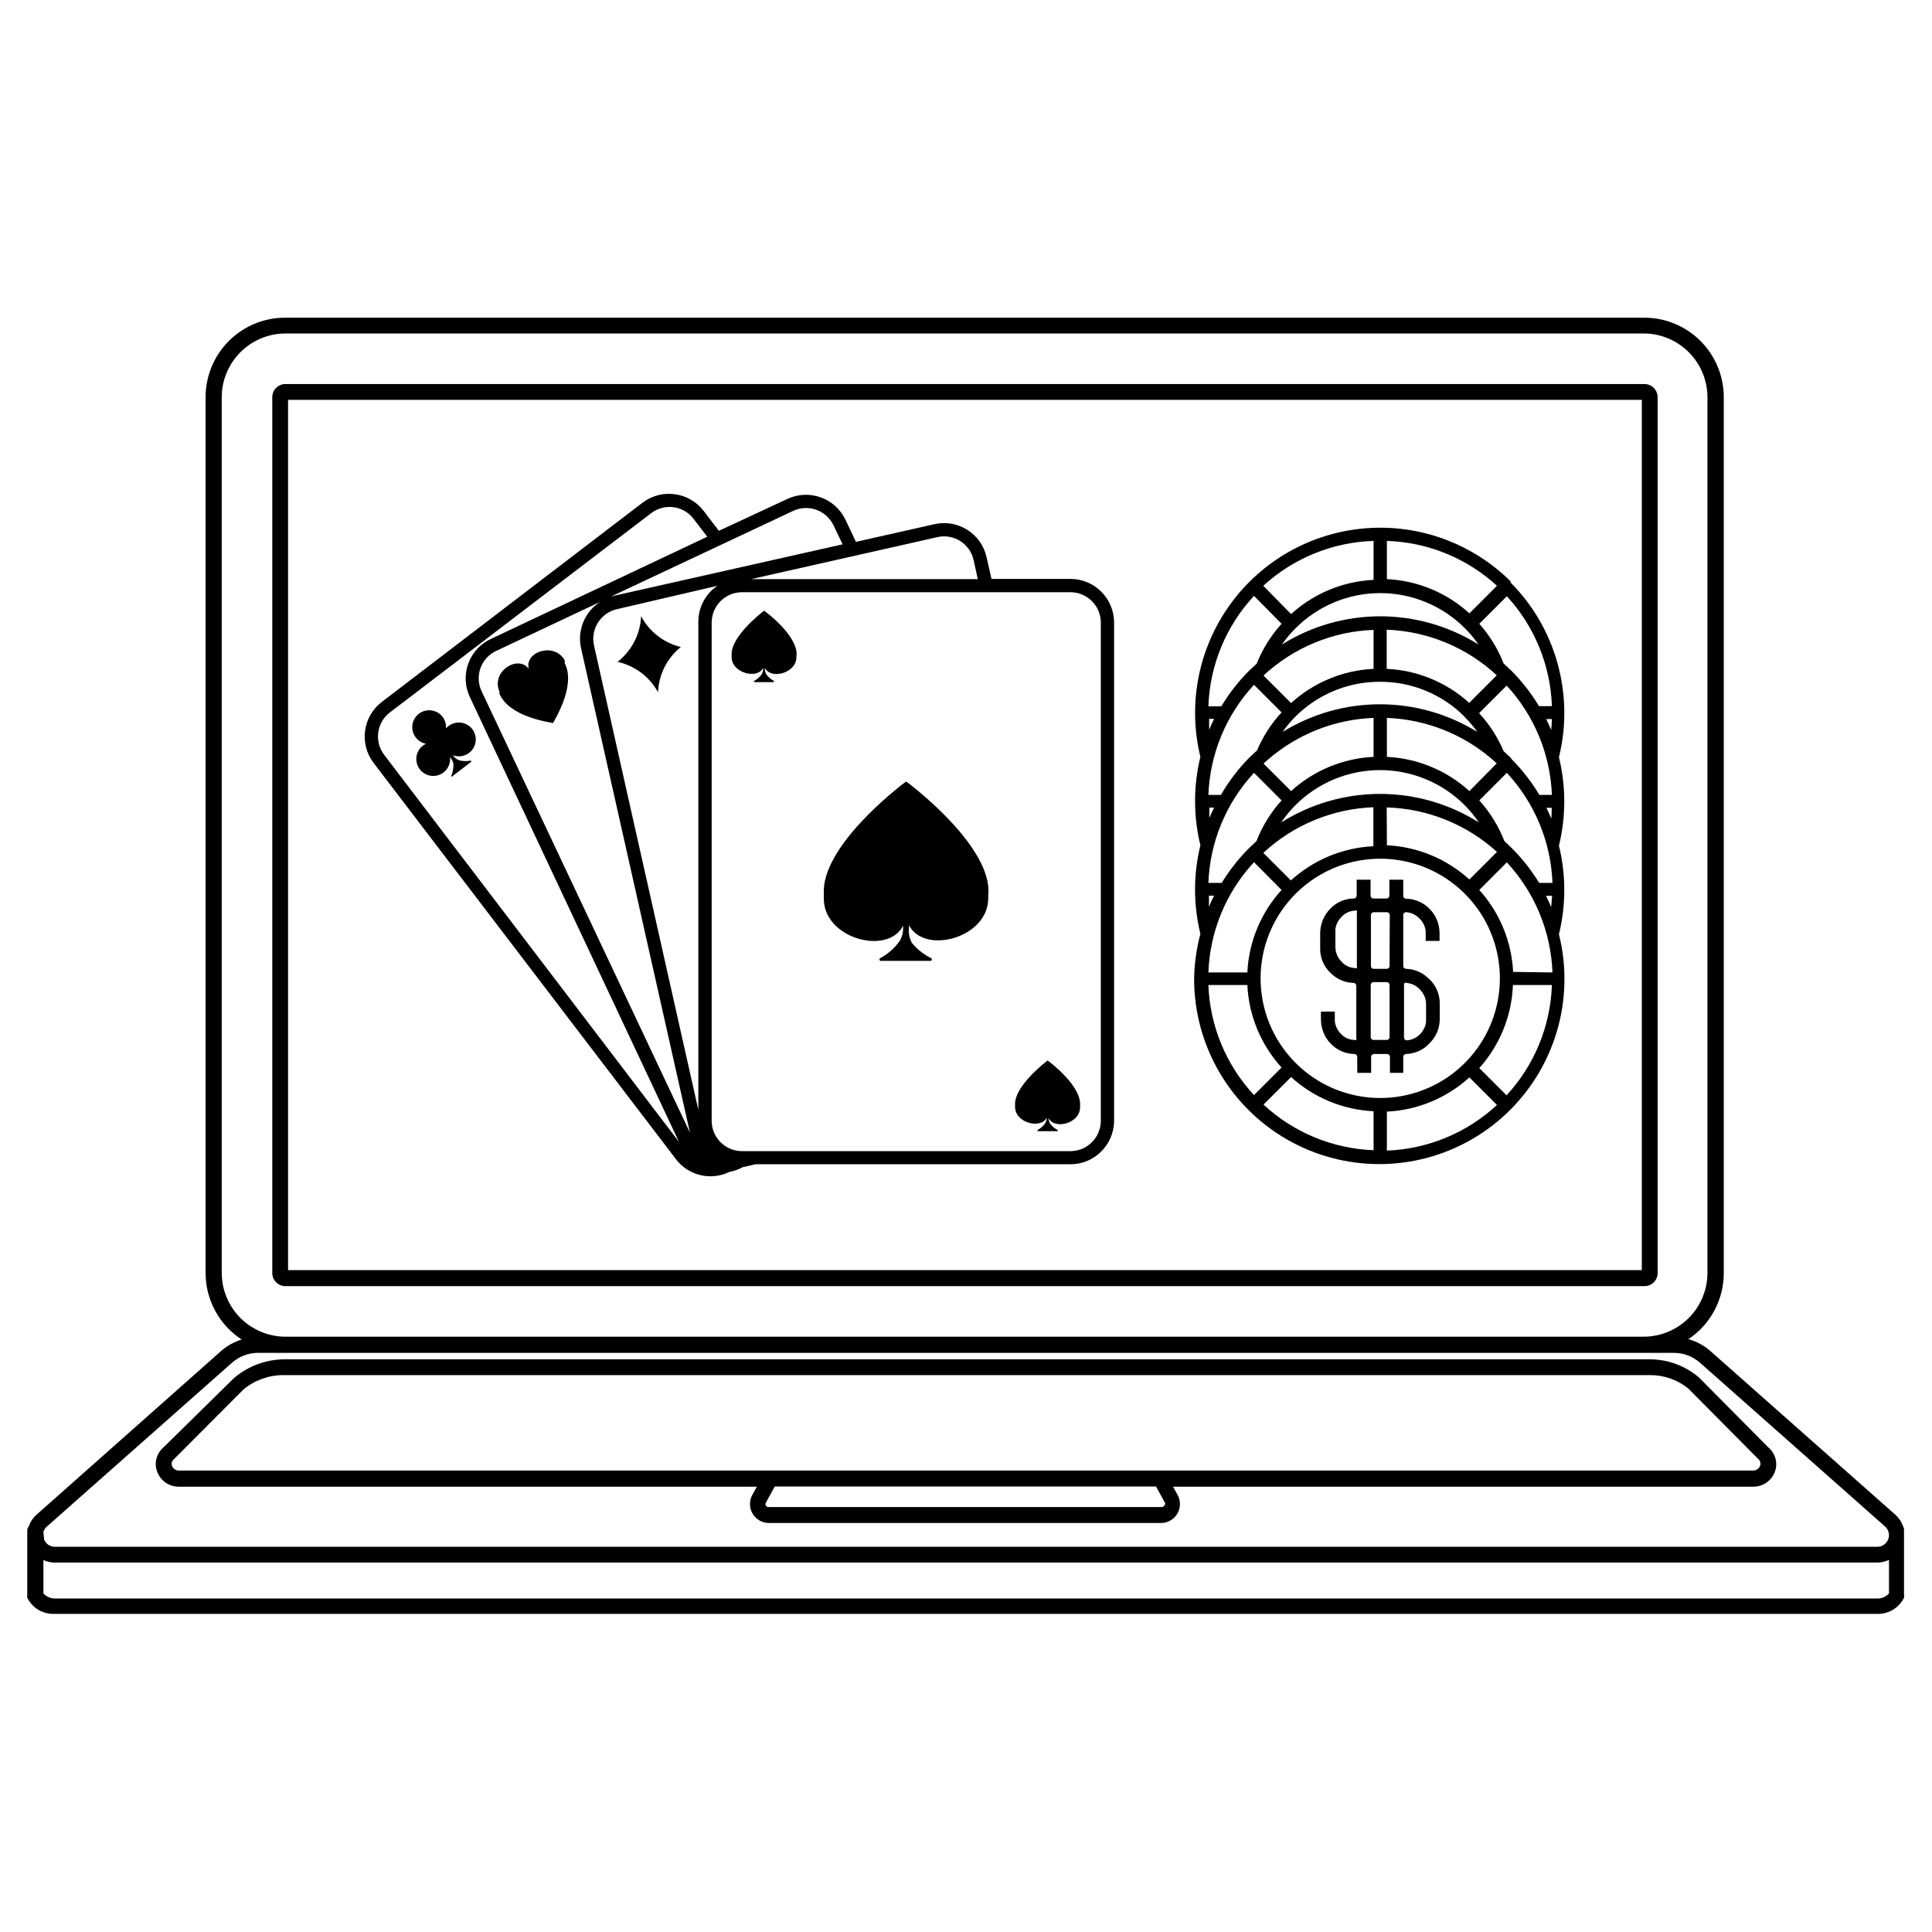
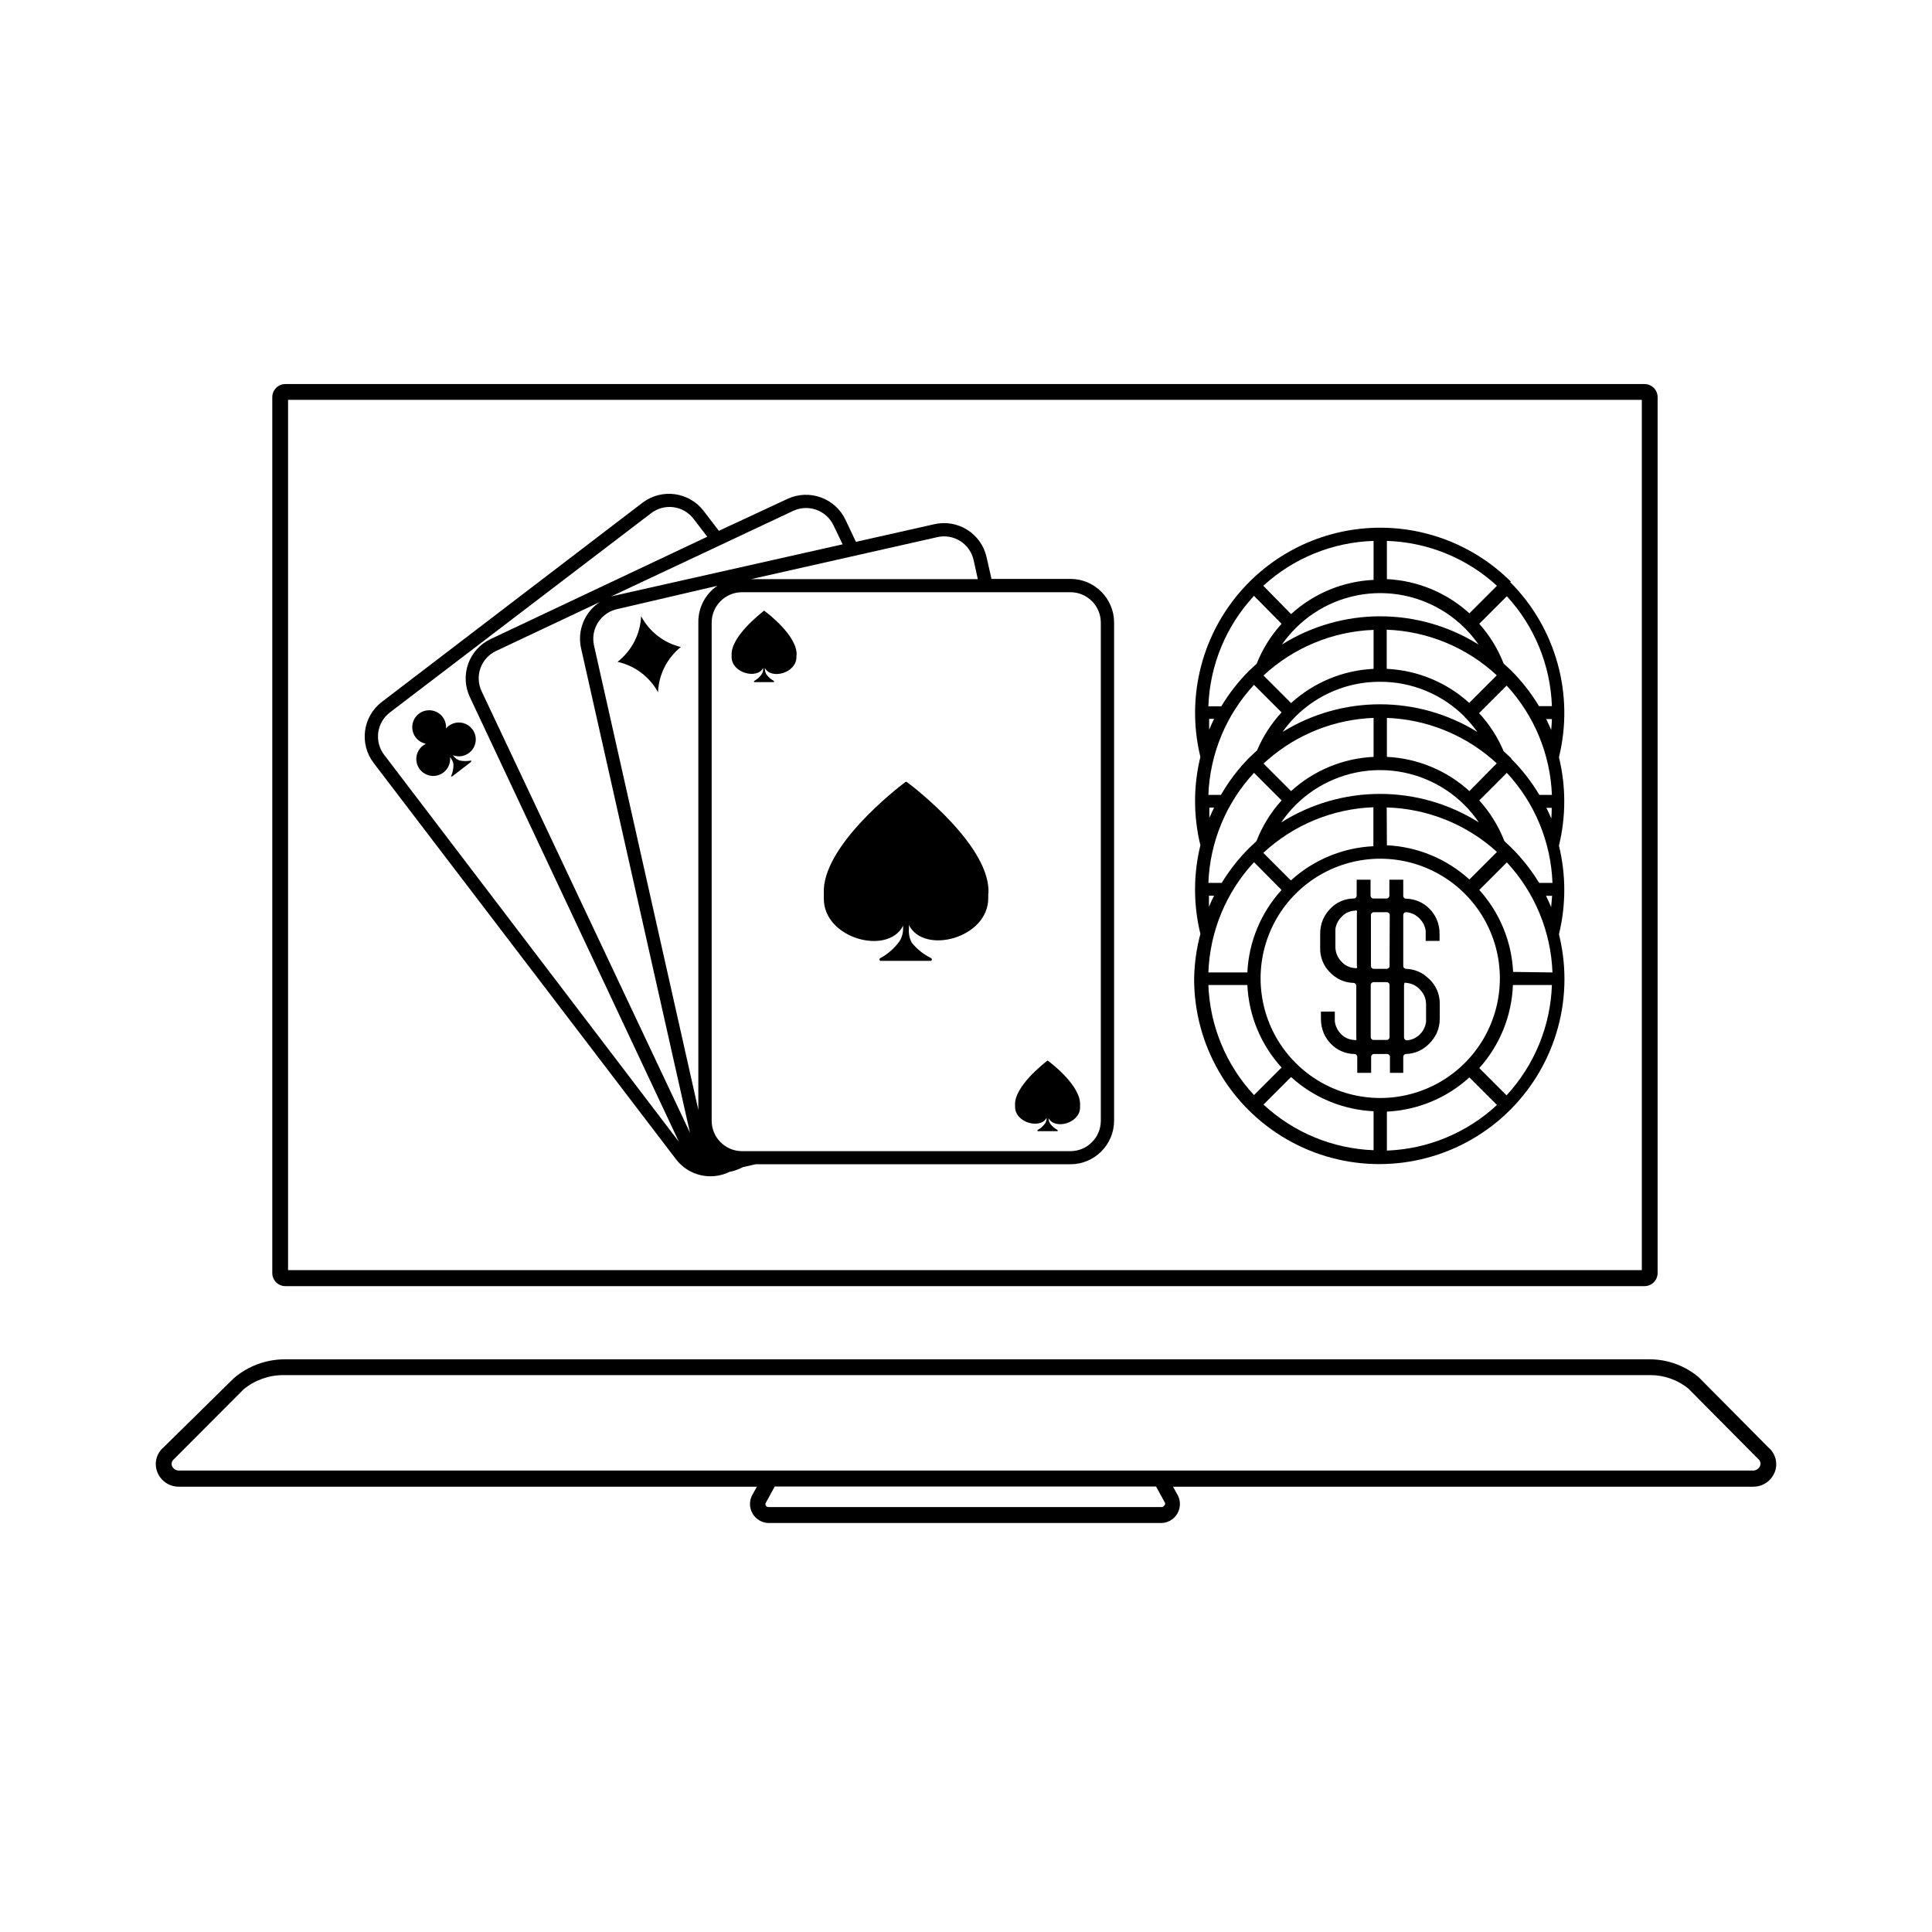
<svg xmlns="http://www.w3.org/2000/svg" fill="#000000" width="800px" height="800px" version="1.1" viewBox="144 144 512 512">
  <g>
    <path d="m262.86 336.37-0.656 0.656c0.125-1.762-0.793-3.43-2.344-4.266-1.551-0.836-3.449-0.688-4.852 0.383-1.402 1.07-2.043 2.863-1.645 4.582 0.398 1.715 1.77 3.039 3.5 3.379l-0.805 0.504h-0.004c-1.258 0.98-1.902 2.551-1.691 4.133 0.207 1.578 1.238 2.93 2.707 3.543 1.473 0.617 3.156 0.41 4.43-0.551 1.273-0.957 1.945-2.519 1.762-4.102l0.25 0.352v0.004c0.371 0.461 0.602 1.02 0.656 1.609 0.023 1.094-0.199 2.18-0.656 3.176h0.301l5.039-3.879v-0.355c-0.996 0.211-2.023 0.211-3.019 0-0.648-0.203-1.215-0.609-1.613-1.156l-0.254-0.254c1.48 0.582 3.16 0.336 4.41-0.648 1.25-0.984 1.887-2.555 1.672-4.133-0.215-1.574-1.25-2.918-2.719-3.531-1.465-0.613-3.148-0.402-4.422 0.555z" />
-     <path d="m293.7 319.09c-2.672-5.039-10.781-2.418-9.574 2.168-2.769-3.828-10.078 0.605-7.758 6.047v0.555c2.621 6.098 12.898 7.457 14.207 7.758 0.605-1.211 6.098-10.078 3.074-15.871z" />
    <path d="m313.9 307.3c-0.211 4.754-2.492 9.172-6.25 12.094 4.574 1.012 8.488 3.949 10.734 8.059 0.188-4.684 2.391-9.055 6.043-11.988-4.516-1.09-8.348-4.062-10.527-8.164z" />
    <path d="m427.71 297.42h-20.957l-1.309-5.793c-0.676-2.988-2.508-5.586-5.098-7.219-2.59-1.637-5.723-2.172-8.707-1.496l-20.809 4.684-2.769-5.844c-2.731-5.758-9.594-8.23-15.367-5.543l-18.188 8.465-4.082-5.34c-3.875-4.977-11.016-5.938-16.07-2.168l-69.172 52.852c-2.434 1.855-4.027 4.606-4.434 7.637-0.406 3.035 0.406 6.106 2.266 8.535l80.105 104.99v0.004c3.32 4.375 9.273 5.789 14.207 3.375 0.977-0.18 1.926-0.484 2.82-0.91l0.754-0.352 3.324-0.754h83.484c6.363-0.027 11.512-5.18 11.539-11.539v-132.05c-0.027-6.359-5.176-11.512-11.539-11.539zm-35.266-11.082c2.078-0.465 4.254-0.086 6.051 1.059 1.797 1.145 3.062 2.957 3.523 5.035l1.109 5.039h-60.059zm-38.238-6.953c4.008-1.871 8.773-0.16 10.68 3.828l2.418 5.039-60.457 13.602-0.957 0.25zm-108.37 64.688c-1.305-1.691-1.883-3.836-1.598-5.957 0.285-2.121 1.402-4.039 3.109-5.328l69.223-52.797c1.691-1.293 3.824-1.859 5.934-1.574 2.106 0.285 4.016 1.395 5.301 3.086l3.629 4.734-57.383 27.105c-2.777 1.301-4.918 3.648-5.961 6.531-1.039 2.883-0.887 6.062 0.418 8.836l55.418 117.89zm25.797-16.879v0.004c-0.914-1.926-1.023-4.133-0.305-6.137s2.207-3.641 4.133-4.547l27.559-13v0.004c-4.074 2.625-6.086 7.508-5.039 12.242l28.867 128.42zm57.434-18.238v129.18l-27.66-123.13c-0.938-4.32 1.781-8.594 6.098-9.57l26.602-6.195c-3.211 2.184-5.102 5.84-5.039 9.723zm106.66 132.1c-0.027 4.414-3.598 7.984-8.012 8.012h-87.109c-4.41-0.027-7.981-3.598-8.008-8.012v-132.1c0.027-4.414 3.598-7.984 8.008-8.012h87.109c4.414 0.027 7.984 3.598 8.012 8.012z" />
    <path d="m405.95 380.86c0.707-12.344-19.145-27.762-21.562-29.574h-0.004c-0.145-0.117-0.355-0.117-0.504 0-2.418 1.812-22.219 17.23-21.562 29.574v1.309c0 10.629 17.027 15.113 21.008 7.152l0.004 0.605c0.031 1.246-0.301 2.473-0.961 3.527-1.324 1.836-3.047 3.352-5.035 4.434-0.16 0.059-0.266 0.211-0.266 0.379s0.105 0.316 0.266 0.375h13.352c0.156-0.059 0.262-0.207 0.262-0.375s-0.105-0.32-0.262-0.379c-1.945-0.973-3.664-2.348-5.039-4.031-0.648-1.199-0.914-2.574-0.758-3.93v-0.754c3.981 7.91 21.008 3.477 21.008-7.152v-1.309z" />
    <path d="m355.11 317.62c0.25-5.039-7.609-11.082-8.613-11.789-0.957 0.754-8.867 6.902-8.613 11.789v0.504c0 4.231 6.801 5.996 8.363 2.871v0.301l-0.004 0.004c0.008 0.5-0.133 0.988-0.402 1.41-0.531 0.734-1.219 1.336-2.016 1.762v0.301l5.289 0.004v-0.305c-0.742-0.398-1.395-0.949-1.914-1.609-0.328-0.457-0.504-1.004-0.504-1.562v-0.301c1.613 3.176 8.363 1.41 8.363-2.871v-0.504z" />
-     <path d="m430.23 436.83c0.25-5.039-7.609-11.082-8.613-11.789-0.957 0.754-8.867 6.902-8.613 11.789v0.504c0 4.231 6.801 5.996 8.363 2.871l-0.004 0.102c0.008 0.5-0.133 0.988-0.402 1.41-0.527 0.734-1.219 1.336-2.016 1.762v0.301h5.34v-0.301c-0.742-0.398-1.395-0.949-1.914-1.613-0.328-0.453-0.504-1-0.504-1.559 1.613 3.176 8.363 1.41 8.363-2.871v-0.504z" />
+     <path d="m430.23 436.83c0.25-5.039-7.609-11.082-8.613-11.789-0.957 0.754-8.867 6.902-8.613 11.789v0.504c0 4.231 6.801 5.996 8.363 2.871l-0.004 0.102c0.008 0.5-0.133 0.988-0.402 1.41-0.527 0.734-1.219 1.336-2.016 1.762v0.301h5.34v-0.301c-0.742-0.398-1.395-0.949-1.914-1.613-0.328-0.453-0.504-1-0.504-1.559 1.613 3.176 8.363 1.41 8.363-2.871z" />
    <path d="m522.88 384.88c-1.633-1.68-3.856-2.656-6.199-2.719-0.219 0.016-0.43-0.066-0.586-0.219-0.152-0.156-0.234-0.371-0.219-0.586v-4.231h-3.68v4.231c0 0.414-0.336 0.754-0.754 0.754h-3.477c-0.418 0-0.754-0.34-0.754-0.754v-4.231h-3.68v4.231c0 0.398-0.309 0.727-0.707 0.754-2.383 0-4.66 0.984-6.297 2.719-0.801 0.82-1.449 1.773-1.914 2.824-0.516 1.207-0.773 2.512-0.754 3.828v3.777c-0.062 2.473 0.926 4.852 2.719 6.551 0.344 0.348 0.715 0.668 1.109 0.957 1.461 1.078 3.223 1.676 5.039 1.711 0.395 0.027 0.703 0.359 0.703 0.758v13.805c0.07 0.176 0.07 0.375 0 0.555-0.176 0.07-0.375 0.07-0.555 0-1.395-0.047-2.707-0.664-3.625-1.715-0.832-0.887-1.363-2.016-1.512-3.223-0.02-0.285-0.02-0.57 0-0.855v-1.715h-3.68v1.863c-0.016 1.332 0.242 2.652 0.758 3.879 0.449 1.055 1.102 2.016 1.914 2.824 1.637 1.691 3.891 2.656 6.246 2.668 0.398 0.027 0.707 0.359 0.707 0.758v4.231h3.68v-4.231h-0.004c0-0.418 0.34-0.758 0.758-0.758h3.477c0.414 0 0.754 0.34 0.754 0.758v4.231h3.527v-4.231c0-0.398 0.309-0.73 0.703-0.758 2.356-0.059 4.586-1.055 6.199-2.769 0.816-0.801 1.48-1.738 1.965-2.773 0.543-1.199 0.82-2.508 0.805-3.828v-3.879c0.051-2.492-0.953-4.891-2.769-6.598l-1.109-0.957v-0.004c-1.461-1.086-3.219-1.703-5.039-1.762-0.199 0-0.391-0.078-0.531-0.223-0.145-0.141-0.223-0.332-0.223-0.531v-13.504c0-0.211 0.086-0.41 0.238-0.551 0.152-0.145 0.359-0.219 0.566-0.203 1.352 0.105 2.609 0.719 3.527 1.711 0.867 0.855 1.434 1.969 1.613 3.176 0.02 0.285 0.02 0.57 0 0.855v1.863h3.68v-1.863h-0.004c0.023-1.316-0.234-2.621-0.754-3.828-0.445-1.031-1.078-1.973-1.863-2.773zm-19.297 15.117c0.07 0.176 0.07 0.375 0 0.551-0.164 0.062-0.344 0.062-0.504 0-1.375-0.055-2.668-0.676-3.578-1.711-1.059-1.07-1.637-2.523-1.609-4.031v-3.777c-0.02-0.285-0.02-0.57 0-0.855 0.18-1.18 0.727-2.273 1.559-3.125 0.91-1.035 2.203-1.656 3.578-1.715 0.18-0.07 0.375-0.07 0.555 0 0.07 0.18 0.07 0.379 0 0.555zm8.664 18.844v-0.004c0 0.418-0.336 0.758-0.754 0.758h-3.477c-0.418 0-0.758-0.34-0.758-0.758v-13.805c0-0.414 0.34-0.754 0.758-0.754h3.477c0.418 0 0.754 0.34 0.754 0.754zm0-18.793c-0.023 0.379-0.324 0.68-0.703 0.703h-3.527c-0.379-0.023-0.68-0.324-0.707-0.703v-13.555c0-0.418 0.34-0.754 0.758-0.754h3.477c0.418 0 0.754 0.336 0.754 0.754zm3.93 4.434v-0.004c0.18-0.074 0.379-0.074 0.555 0 1.348 0.113 2.606 0.727 3.527 1.715 0.535 0.535 0.961 1.168 1.258 1.863 0.277 0.691 0.414 1.426 0.406 2.168v3.727c0.016 0.285 0.016 0.57 0 0.855-0.16 1.215-0.711 2.348-1.562 3.227-0.926 0.98-2.184 1.574-3.527 1.664-0.418 0-0.754-0.34-0.754-0.758v-13.906c0.004-0.121 0.035-0.242 0.098-0.352z" />
    <path d="m544.44 298.18c-10.176-10.152-24.289-15.332-38.617-14.172-14.328 1.16-27.426 8.543-35.836 20.199-8.41 11.652-11.285 26.41-7.871 40.371-1.879 7.699-1.879 15.734 0 23.43-1.887 7.711-1.887 15.766 0 23.477-1.039 3.898-1.598 7.906-1.66 11.941 0 17.531 9.352 33.73 24.535 42.496 15.18 8.766 33.887 8.766 49.07 0s24.535-24.965 24.535-42.496c-0.008-3.992-0.496-7.969-1.461-11.84 1.887-7.715 1.887-15.766 0-23.48 1.879-7.695 1.879-15.73 0-23.426 4.106-16.684-0.805-34.297-12.949-46.449zm10.832 32.949h-3.426c-2.062-3.426-4.531-6.59-7.356-9.422l-2.016-1.863c-1.504-3.867-3.691-7.434-6.449-10.531l7.305-7.305c7.328 7.969 11.566 18.301 11.941 29.121zm-23.125 2.871c1.23 1.23 2.359 2.562 3.375 3.981-7.758-4.797-16.699-7.336-25.82-7.336s-18.062 2.539-25.82 7.336c1.012-1.434 2.141-2.781 3.375-4.031 5.938-5.961 14.008-9.297 22.422-9.27 8.453-0.043 16.566 3.316 22.52 9.32zm-20.656-12.746v-10.379c10.859 0.406 21.211 4.695 29.172 12.09l-7.305 7.305h-0.004c-6.004-5.445-13.715-8.633-21.812-9.016zm27.91 23.93 1.258 1.109-7.254 7.356c-6.008-5.477-13.742-8.684-21.863-9.07v-10.328c10.254 0.387 20.078 4.242 27.859 10.934zm-31.387-10.934v10.328c-8.121 0.387-15.855 3.594-21.867 9.07l-7.305-7.305 1.258-1.109h0.004c7.785-6.723 17.629-10.594 27.91-10.984zm0-13v0.004c-8.121 0.383-15.855 3.59-21.867 9.066l-7.305-7.305c7.961-7.394 18.312-11.684 29.172-12.09zm-24.383 11.539c-2.734 2.961-4.934 6.367-6.5 10.078l-2.117 1.965c-2.887 2.949-5.391 6.25-7.457 9.824h-3.324c0.406-10.859 4.695-21.211 12.09-29.172zm-7.305 16.02 7.305 7.305v0.004c-2.859 3.156-5.113 6.812-6.652 10.781l-1.914 1.812c-2.797 2.789-5.25 5.902-7.305 9.27h-3.527c0.406-10.855 4.695-21.207 12.09-29.168zm0 23.68 7.305 7.359c-5.481 6.008-8.688 13.742-9.07 21.863h-10.328c0.395-10.875 4.684-21.246 12.09-29.219zm2.469-2.469-0.004 0.004c7.961-7.398 18.312-11.688 29.172-12.094v10.328c-8.121 0.387-15.855 3.594-21.867 9.07zm4.734-8.062v0.004c1.113-1.645 2.379-3.176 3.777-4.586 5.945-5.949 14.008-9.293 22.418-9.293 8.41 0 16.477 3.344 22.422 9.293 1.398 1.41 2.664 2.945 3.777 4.586-7.844-4.945-16.926-7.57-26.199-7.57-9.27 0-18.352 2.625-26.195 7.57zm27.961-3.981v0.004c10.836 0.309 21.203 4.492 29.219 11.789l-7.305 7.305c-6.008-5.477-13.742-8.684-21.863-9.066zm24.535-1.859 7.305-7.305c7.394 7.961 11.688 18.312 12.09 29.168h-3.527 0.004c-2.059-3.367-4.512-6.481-7.305-9.27l-1.914-1.812h-0.004c-1.539-3.969-3.793-7.625-6.648-10.781zm8.566-11.082-2.117-1.965v-0.004c-1.566-3.707-3.766-7.117-6.5-10.074l7.305-7.305c7.316 7.922 11.566 18.191 11.992 28.969h-3.324c-2.098-3.504-4.617-6.738-7.508-9.625zm-33.051-57.688c10.832 0.348 21.18 4.566 29.168 11.891l-7.305 7.305c-6.008-5.477-13.742-8.684-21.863-9.07zm20.656 23.125c1.332 1.332 2.547 2.785 3.625 4.332-7.809-4.887-16.836-7.477-26.047-7.477-9.211 0-18.234 2.59-26.047 7.477 1.078-1.551 2.293-3 3.629-4.332 5.945-5.949 14.008-9.293 22.418-9.293s16.477 3.344 22.422 9.293zm-24.184-23.125v10.328c-8.121 0.383-15.855 3.59-21.867 9.066l-7.356-7.504c8.004-7.336 18.371-11.555 29.223-11.891zm-31.691 14.559 7.309 7.406c-2.816 3.102-5.055 6.688-6.602 10.582l-2.016 1.863c-2.824 2.832-5.293 5.996-7.356 9.422h-3.426c0.383-10.895 4.672-21.285 12.09-29.273zm-10.578 32.598c-0.453 0.957-0.906 1.914-1.309 2.871v-2.871zm0 23.527c-0.453 0.906-0.855 1.812-1.258 2.719v-2.719zm0 23.328c-0.504 0.957-0.957 1.965-1.359 2.973v-2.973zm-1.512 23.676h10.328c0.383 8.125 3.59 15.855 9.07 21.867l-7.305 7.305h-0.004c-7.394-7.961-11.684-18.312-12.09-29.172zm43.781 43.781c-10.859-0.402-21.211-4.695-29.172-12.09l7.305-7.305c6.012 5.477 13.746 8.684 21.867 9.066zm-20.656-23.125c-8.012-8.008-11.137-19.684-8.207-30.625 2.934-10.941 11.48-19.488 22.422-22.418 10.941-2.934 22.613 0.195 30.625 8.207l1.258-1.258-1.258 1.258c8.008 8.008 11.137 19.684 8.203 30.625-2.93 10.941-11.477 19.488-22.418 22.418-10.941 2.934-22.617-0.195-30.625-8.207zm24.184 23.125v-10.227c8.121-0.383 15.855-3.59 21.863-9.066l7.305 7.305c-7.961 7.394-18.312 11.684-29.168 12.09zm31.691-14.559-7.207-7.203c5.453-6.074 8.609-13.863 8.918-22.02h10.328c-0.371 10.914-4.664 21.324-12.094 29.324zm1.762-32.695v-0.004c-0.391-8.055-3.562-15.727-8.969-21.711l7.305-7.305v-0.004c7.394 7.961 11.688 18.312 12.09 29.172zm10.078-17.18c-0.402-1.008-0.906-2.016-1.359-2.973h1.613c-0.074 1.074-0.156 2.098-0.258 3.07zm0-23.578c-0.402-0.906-0.805-1.812-1.258-2.719h1.41c-0.004 1.07-0.039 2.012-0.105 2.816zm0-23.375c-0.402-0.957-0.855-1.914-1.309-2.871h1.512c-0.039 1.004-0.105 1.992-0.207 2.969z" />
    <path d="m579.81 484.84c1.918 0 3.477-1.555 3.477-3.477v-232.11c0-1.918-1.559-3.477-3.477-3.477h-360.18c-1.918 0-3.473 1.559-3.473 3.477v232.11c0 1.922 1.555 3.477 3.473 3.477zm-359.47-234.88h358.76v230.64h-358.76z" />
    <path d="m191.47 537.99h153.11l-1.309 2.367c-0.75 1.523-0.68 3.32 0.184 4.785 0.863 1.461 2.402 2.391 4.098 2.469h104.34c1.695-0.078 3.238-1.008 4.102-2.469 0.859-1.465 0.93-3.262 0.18-4.785l-1.309-2.367h153.66c2.598 0.055 4.945-1.543 5.848-3.981 0.824-2.281 0.141-4.836-1.715-6.398l-18.438-18.59c-3.594-3.047-8.141-4.742-12.848-4.785h-362.09c-4.906 0.047-9.637 1.832-13.352 5.035l-18.59 18.289c-1.852 1.566-2.535 4.117-1.711 6.398 0.883 2.457 3.234 4.078 5.844 4.031zm261.02 5.039c-0.133 0.23-0.387 0.367-0.656 0.352h-104.24c-0.262-0.004-0.504-0.145-0.637-0.371-0.133-0.227-0.141-0.504-0.016-0.738l2.367-4.332h101.06l2.367 4.332c0.094 0.27 0.012 0.57-0.199 0.758zm-262.38-12.344 18.438-18.492c2.981-2.449 6.723-3.789 10.582-3.777h362.24c3.668 0 7.227 1.262 10.074 3.578l18.438 18.59h0.004c0.578 0.426 0.805 1.188 0.555 1.863-0.305 0.789-1.074 1.293-1.918 1.262h-417.05c-0.844 0.031-1.613-0.473-1.914-1.262-0.207-0.645 0.016-1.348 0.555-1.762z" />
-     <path d="m648.33 548.47c-0.414-1.188-1.125-2.246-2.066-3.074l-49.02-43.379h-0.004c-1.668-1.465-3.648-2.535-5.793-3.125 5.859-3.906 9.375-10.488 9.371-17.531v-232.11c0-5.586-2.219-10.941-6.168-14.891-3.949-3.949-9.305-6.168-14.891-6.168h-360.12c-5.602-0.027-10.984 2.18-14.953 6.133-3.973 3.953-6.203 9.324-6.203 14.926v232.11c0.004 7.117 3.606 13.75 9.57 17.633-2.008 0.609-3.863 1.637-5.441 3.023l-48.918 43.379c-0.945 0.828-1.656 1.887-2.066 3.074-0.258 0.348-0.398 0.773-0.402 1.207v16.98c-0.047 0.25-0.047 0.504 0 0.754 1.32 2.699 4.098 4.371 7.102 4.281h483.15c3.004 0.09 5.781-1.582 7.106-4.281 0.059-0.281 0.059-0.574 0-0.855v-16.828c0.051-0.438-0.035-0.875-0.25-1.258zm-445.57-67.109v-232.11c0.012-4.473 1.797-8.758 4.957-11.918 3.164-3.164 7.449-4.945 11.918-4.957h360.18c4.438 0.062 8.672 1.871 11.789 5.027 3.121 3.156 4.875 7.41 4.887 11.848v232.11c-0.012 4.473-1.797 8.758-4.957 11.922-3.164 3.16-7.449 4.941-11.922 4.957h-359.97c-4.469-0.016-8.754-1.797-11.918-4.957-3.16-3.164-4.945-7.449-4.957-11.922zm-47.258 68.621c0.168-0.574 0.5-1.082 0.957-1.461l49.02-43.379c1.922-1.695 4.394-2.625 6.953-2.621h375.14c2.559-0.004 5.031 0.926 6.953 2.621l49.02 43.379c0.973 0.844 1.316 2.211 0.852 3.414-0.461 1.207-1.625 1.996-2.918 1.977h-482.95c-1.289 0.008-2.441-0.801-2.871-2.016v-0.301zm489.1 16.27c-0.773 0.914-1.93 1.414-3.125 1.363h-482.95c-1.156 0-2.258-0.496-3.023-1.363v-8.816c0.934 0.426 1.945 0.652 2.973 0.656h483c1.082 0 2.148-0.242 3.125-0.707z" />
  </g>
</svg>